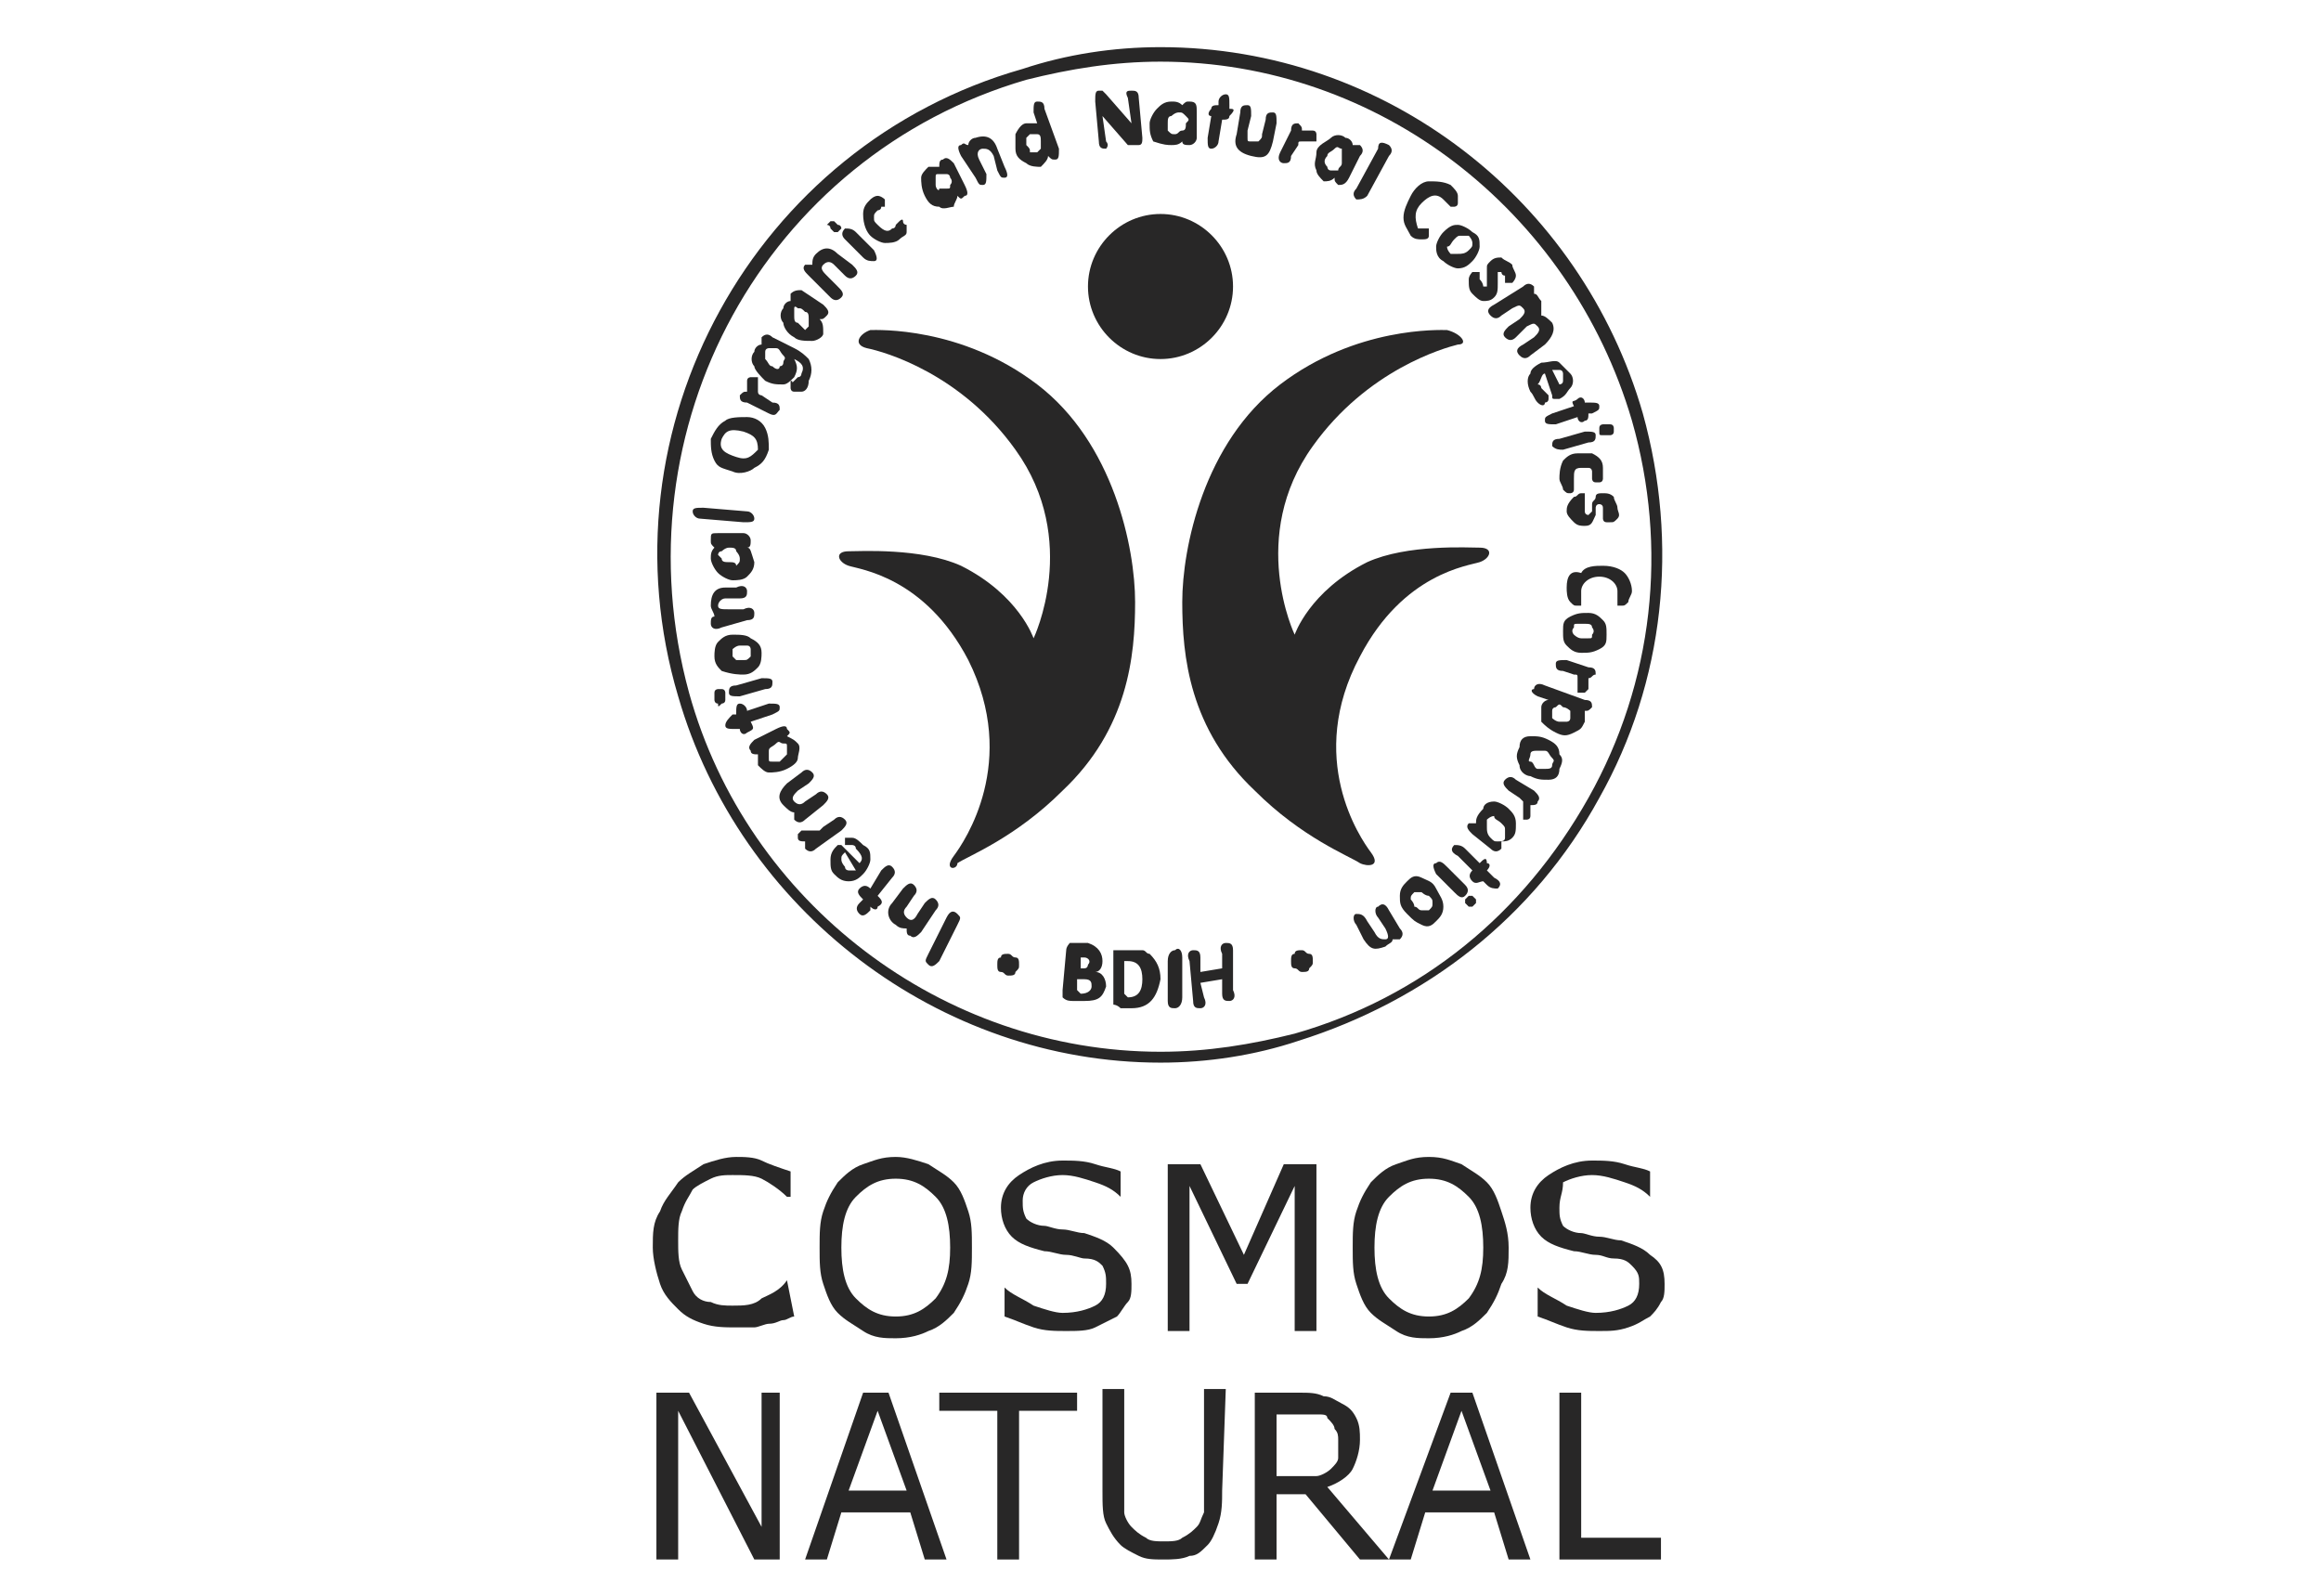
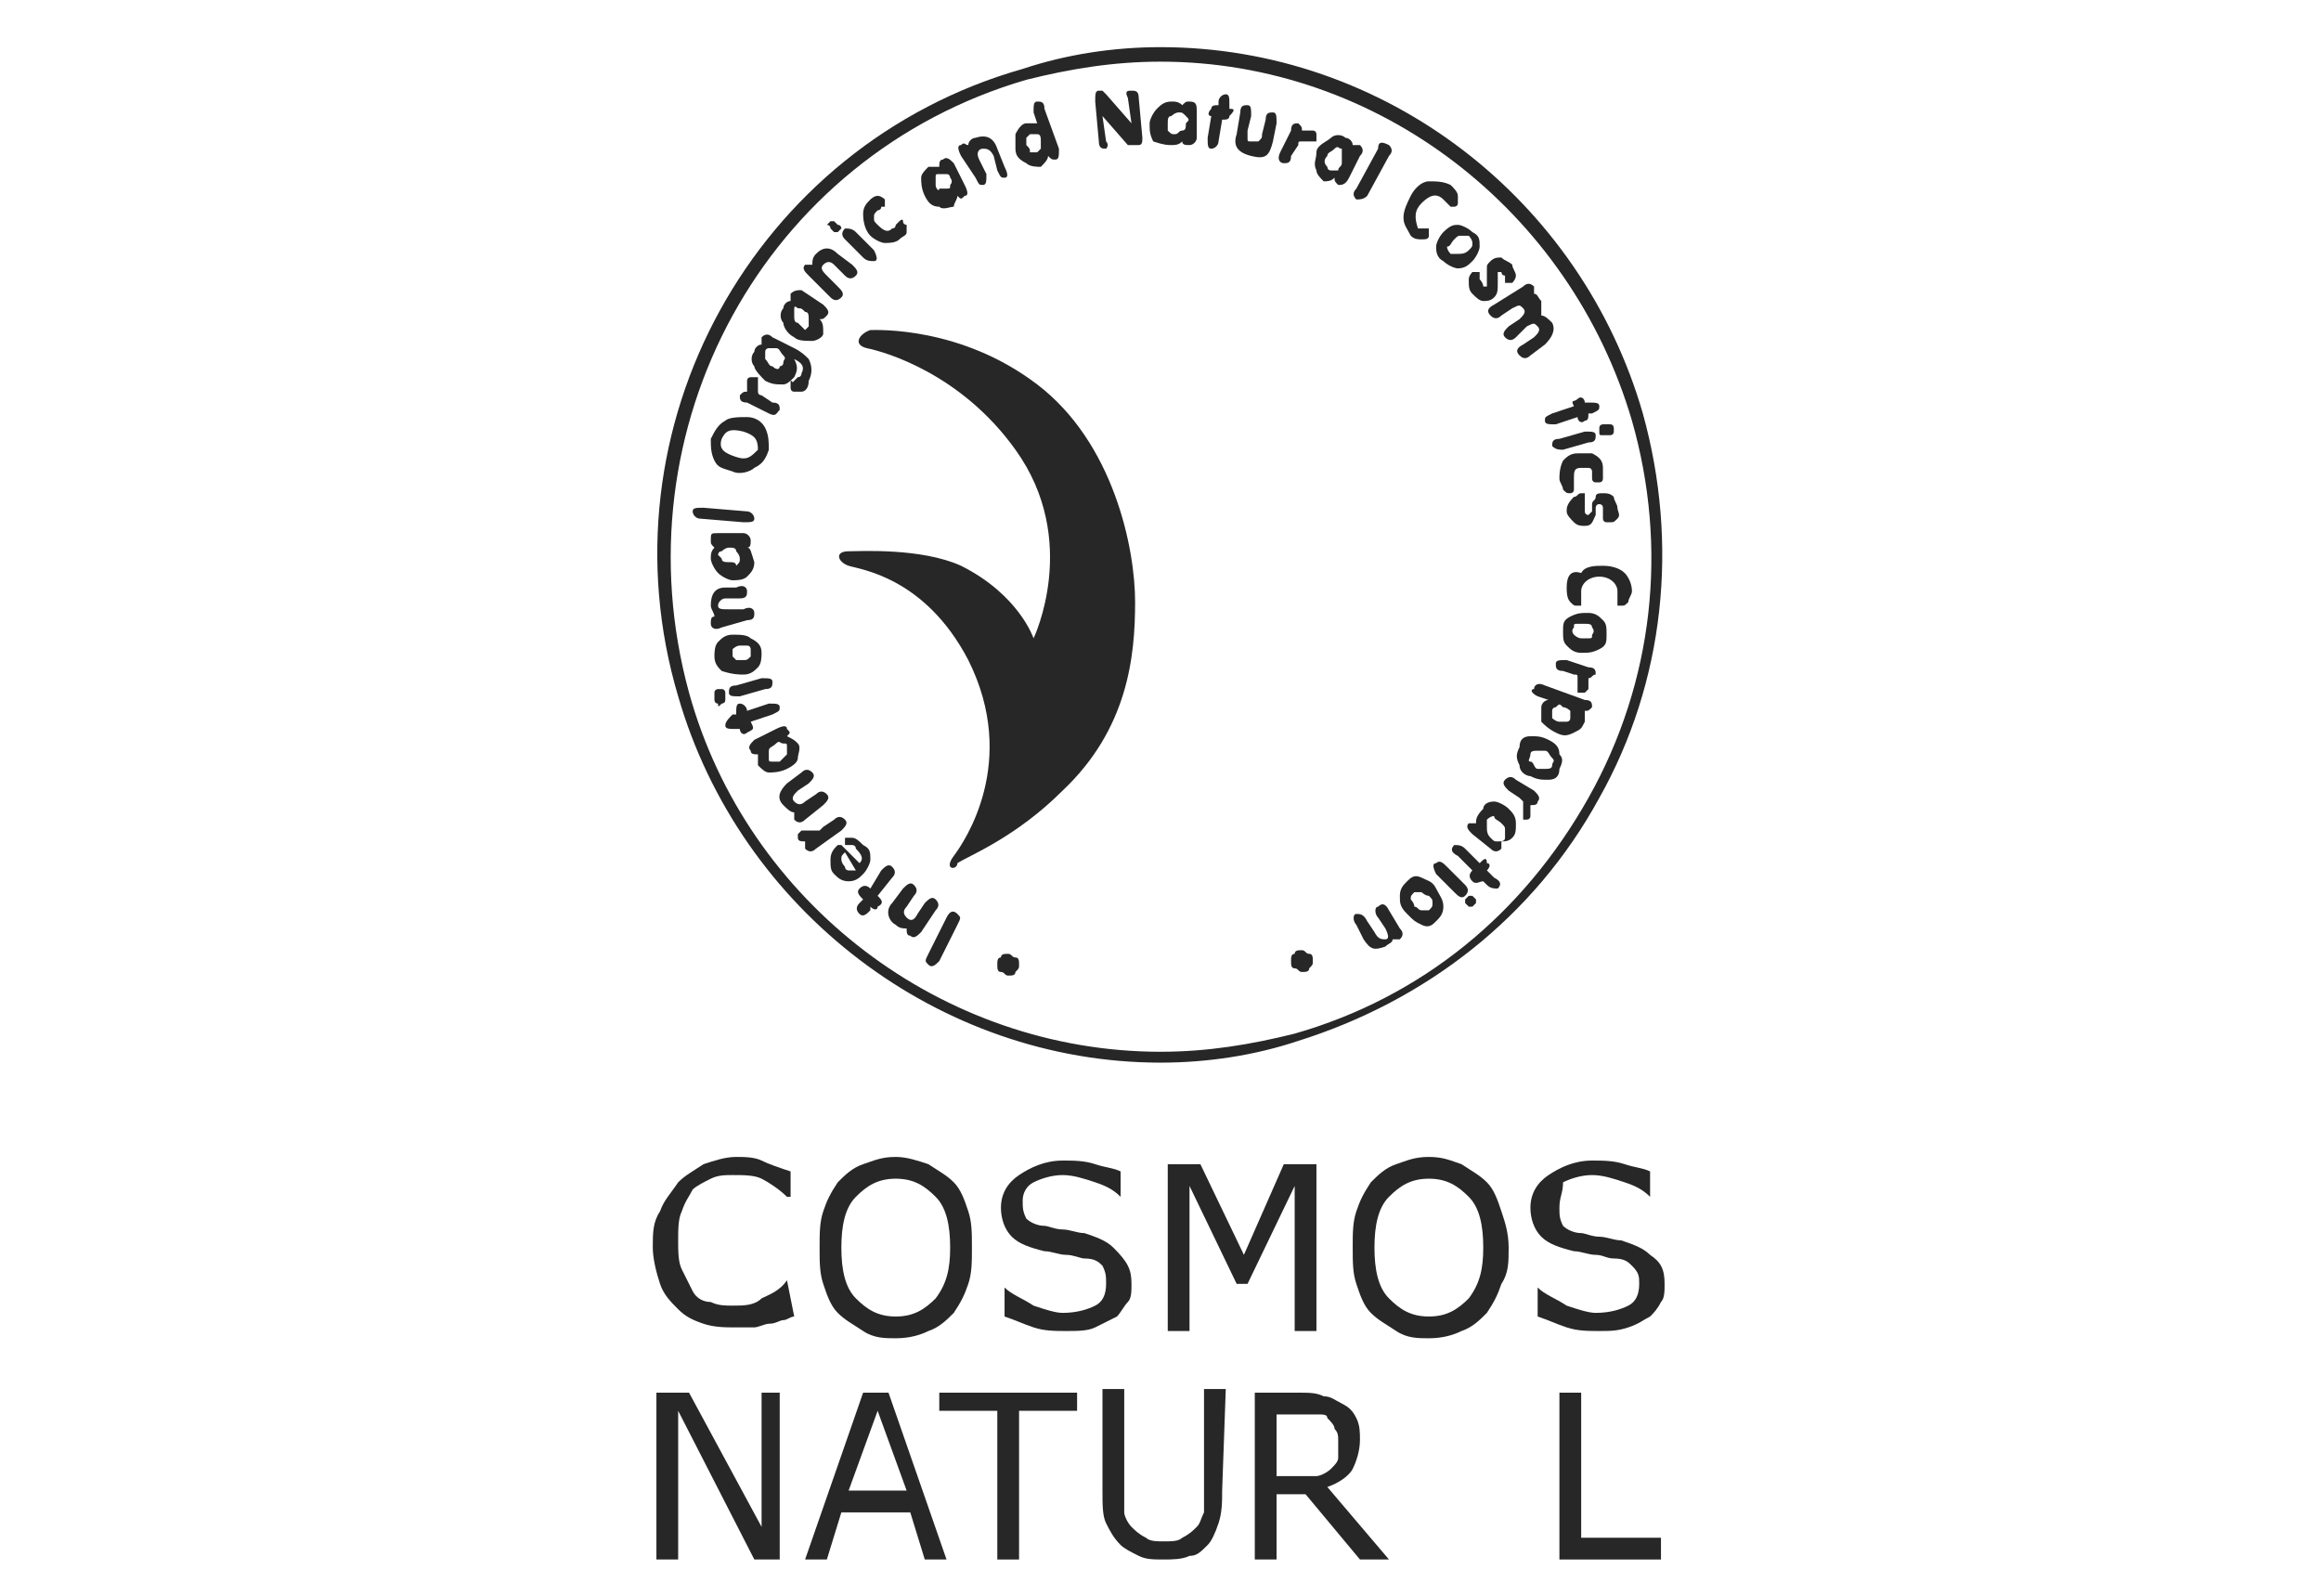
<svg xmlns="http://www.w3.org/2000/svg" version="1.1" id="Ebene_1" x="0px" y="0px" viewBox="0 0 64 44" style="enable-background:new 0 0 64 44;" xml:space="preserve">
  <style type="text/css">
	.st0{fill:#282727;}
</style>
  <g>
    <g>
      <polygon class="st0" points="21,38.4 21,42.1 19,38.4 18.1,38.4 18.1,43 18.7,43 18.7,38.9 20.8,43 21.5,43 21.5,38.4   " />
      <path class="st0" d="M24.2,38.9l0.8,2.2h-1.6L24.2,38.9z M23.8,38.4L22.2,43h0.6l0.4-1.3h1.9l0.4,1.3h0.6l-1.6-4.6H23.8z" />
      <polygon class="st0" points="25.9,38.4 25.9,38.9 27.5,38.9 27.5,43 28.1,43 28.1,38.9 29.7,38.9 29.7,38.4   " />
      <g>
        <path class="st0" d="M33.7,41.1c0,0.3,0,0.6-0.1,0.9s-0.2,0.5-0.3,0.6c-0.2,0.2-0.3,0.3-0.5,0.3c-0.2,0.1-0.5,0.1-0.7,0.1     c-0.3,0-0.5,0-0.7-0.1c-0.2-0.1-0.4-0.2-0.5-0.3c-0.2-0.2-0.3-0.4-0.4-0.6s-0.1-0.5-0.1-0.9v-2.8h0.6v2.8c0,0.2,0,0.4,0,0.6     c0,0.1,0.1,0.3,0.2,0.4c0.1,0.1,0.2,0.2,0.4,0.3c0.1,0.1,0.3,0.1,0.5,0.1c0.2,0,0.4,0,0.5-0.1c0.2-0.1,0.3-0.2,0.4-0.3     c0.1-0.1,0.1-0.2,0.2-0.4c0-0.2,0-0.3,0-0.6v-2.8h0.6L33.7,41.1L33.7,41.1z" />
        <path class="st0" d="M36.9,39.7c0-0.1,0-0.2-0.1-0.3c0-0.1-0.1-0.2-0.2-0.3C36.6,39,36.5,39,36.3,39c-0.1,0-0.3,0-0.4,0h-0.7v1.7     h0.6c0.2,0,0.3,0,0.5,0c0.1,0,0.3-0.1,0.4-0.2c0.1-0.1,0.2-0.2,0.2-0.3C36.9,40,36.9,39.9,36.9,39.7 M38.3,43h-0.8l-1.5-1.8h-0.8     V43h-0.6v-4.6h1.2c0.3,0,0.5,0,0.7,0.1c0.2,0,0.3,0.1,0.5,0.2c0.2,0.1,0.3,0.2,0.4,0.4s0.1,0.4,0.1,0.6c0,0.3-0.1,0.6-0.2,0.8     s-0.4,0.4-0.7,0.5L38.3,43z" />
      </g>
-       <path class="st0" d="M40.3,38.9l0.8,2.2h-1.6L40.3,38.9z M40,38.4L38.3,43h0.6l0.4-1.3h1.9l0.4,1.3h0.6l-1.6-4.6H40z" />
      <polygon class="st0" points="43,38.4 43,43 45.8,43 45.8,42.4 43.6,42.4 43.6,38.4   " />
      <g>
        <path class="st0" d="M21.9,36.3c-0.1,0-0.2,0.1-0.3,0.1s-0.2,0.1-0.4,0.1c-0.1,0-0.3,0.1-0.4,0.1s-0.3,0-0.5,0     c-0.3,0-0.6,0-0.9-0.1s-0.5-0.2-0.7-0.4c-0.2-0.2-0.4-0.4-0.5-0.7c-0.1-0.3-0.2-0.7-0.2-1c0-0.4,0-0.7,0.2-1     c0.1-0.3,0.3-0.5,0.5-0.8c0.2-0.2,0.4-0.3,0.7-0.5c0.3-0.1,0.6-0.2,0.9-0.2c0.2,0,0.5,0,0.7,0.1s0.5,0.2,0.8,0.3v0.7h-0.1     c-0.2-0.2-0.5-0.4-0.7-0.5c-0.2-0.1-0.5-0.1-0.8-0.1c-0.2,0-0.4,0-0.6,0.1s-0.4,0.2-0.5,0.3c-0.1,0.2-0.2,0.3-0.3,0.6     c-0.1,0.2-0.1,0.5-0.1,0.8c0,0.3,0,0.6,0.1,0.8c0.1,0.2,0.2,0.4,0.3,0.6c0.1,0.2,0.3,0.3,0.5,0.3c0.2,0.1,0.4,0.1,0.6,0.1     c0.3,0,0.6,0,0.8-0.2c0.2-0.1,0.5-0.2,0.7-0.5h0L21.9,36.3L21.9,36.3z" />
        <path class="st0" d="M26.2,34.4c0-0.6-0.1-1.1-0.4-1.4c-0.3-0.3-0.6-0.5-1.1-0.5s-0.8,0.2-1.1,0.5c-0.3,0.3-0.4,0.8-0.4,1.4     c0,0.6,0.1,1.1,0.4,1.4s0.6,0.5,1.1,0.5s0.8-0.2,1.1-0.5C26.1,35.4,26.2,35,26.2,34.4 M26.3,32.6c0.2,0.2,0.3,0.5,0.4,0.8     c0.1,0.3,0.1,0.6,0.1,1s0,0.7-0.1,1s-0.2,0.5-0.4,0.8c-0.2,0.2-0.4,0.4-0.7,0.5c-0.2,0.1-0.5,0.2-0.9,0.2c-0.3,0-0.6,0-0.9-0.2     s-0.5-0.3-0.7-0.5c-0.2-0.2-0.3-0.5-0.4-0.8c-0.1-0.3-0.1-0.6-0.1-1c0-0.4,0-0.7,0.1-1c0.1-0.3,0.2-0.5,0.4-0.8     c0.2-0.2,0.4-0.4,0.7-0.5c0.3-0.1,0.5-0.2,0.9-0.2c0.3,0,0.6,0.1,0.9,0.2C25.9,32.3,26.1,32.4,26.3,32.6" />
        <path class="st0" d="M31.2,35.4c0,0.2,0,0.4-0.1,0.5s-0.2,0.3-0.3,0.4c-0.2,0.1-0.4,0.2-0.6,0.3s-0.5,0.1-0.8,0.1     c-0.3,0-0.6,0-0.9-0.1c-0.3-0.1-0.5-0.2-0.8-0.3v-0.8h0c0.2,0.2,0.5,0.3,0.8,0.5c0.3,0.1,0.6,0.2,0.8,0.2c0.4,0,0.7-0.1,0.9-0.2     c0.2-0.1,0.3-0.3,0.3-0.6c0-0.2,0-0.3-0.1-0.5c-0.1-0.1-0.2-0.2-0.5-0.2c-0.1,0-0.3-0.1-0.5-0.1c-0.2,0-0.4-0.1-0.6-0.1     c-0.4-0.1-0.7-0.2-0.9-0.4c-0.2-0.2-0.3-0.5-0.3-0.8c0-0.4,0.2-0.7,0.5-0.9c0.3-0.2,0.7-0.4,1.2-0.4c0.3,0,0.6,0,0.9,0.1     s0.5,0.1,0.7,0.2v0.7h0c-0.2-0.2-0.4-0.3-0.7-0.4s-0.6-0.2-0.9-0.2c-0.3,0-0.6,0.1-0.8,0.2c-0.2,0.1-0.3,0.3-0.3,0.5     c0,0.2,0,0.3,0.1,0.5c0.1,0.1,0.3,0.2,0.5,0.2c0.1,0,0.3,0.1,0.5,0.1c0.2,0,0.4,0.1,0.6,0.1c0.3,0.1,0.6,0.2,0.8,0.4     C31.1,34.8,31.2,35,31.2,35.4" />
      </g>
      <polygon class="st0" points="36.3,36.7 35.7,36.7 35.7,32.7 34.4,35.4 34.1,35.4 32.8,32.7 32.8,36.7 32.2,36.7 32.2,32.1     33.1,32.1 34.3,34.6 35.4,32.1 36.3,32.1   " />
      <g>
        <path class="st0" d="M40.9,34.4c0-0.6-0.1-1.1-0.4-1.4c-0.3-0.3-0.6-0.5-1.1-0.5c-0.5,0-0.8,0.2-1.1,0.5     c-0.3,0.3-0.4,0.8-0.4,1.4c0,0.6,0.1,1.1,0.4,1.4s0.6,0.5,1.1,0.5s0.8-0.2,1.1-0.5C40.8,35.4,40.9,35,40.9,34.4 M41,32.6     c0.2,0.2,0.3,0.5,0.4,0.8c0.1,0.3,0.2,0.6,0.2,1s0,0.7-0.2,1c-0.1,0.3-0.2,0.5-0.4,0.8c-0.2,0.2-0.4,0.4-0.7,0.5     c-0.2,0.1-0.5,0.2-0.9,0.2c-0.3,0-0.6,0-0.9-0.2s-0.5-0.3-0.7-0.5c-0.2-0.2-0.3-0.5-0.4-0.8c-0.1-0.3-0.1-0.6-0.1-1     c0-0.4,0-0.7,0.1-1c0.1-0.3,0.2-0.5,0.4-0.8c0.2-0.2,0.4-0.4,0.7-0.5c0.3-0.1,0.5-0.2,0.9-0.2s0.6,0.1,0.9,0.2     C40.6,32.3,40.8,32.4,41,32.6" />
        <path class="st0" d="M45.9,35.4c0,0.2,0,0.4-0.1,0.5c-0.1,0.2-0.2,0.3-0.3,0.4c-0.2,0.1-0.3,0.2-0.6,0.3s-0.5,0.1-0.8,0.1     c-0.3,0-0.6,0-0.9-0.1c-0.3-0.1-0.5-0.2-0.8-0.3v-0.8h0c0.2,0.2,0.5,0.3,0.8,0.5c0.3,0.1,0.6,0.2,0.8,0.2c0.4,0,0.7-0.1,0.9-0.2     s0.3-0.3,0.3-0.6c0-0.2,0-0.3-0.2-0.5c-0.1-0.1-0.2-0.2-0.5-0.2c-0.2,0-0.3-0.1-0.5-0.1c-0.2,0-0.4-0.1-0.6-0.1     c-0.4-0.1-0.7-0.2-0.9-0.4s-0.3-0.5-0.3-0.8c0-0.4,0.2-0.7,0.5-0.9c0.3-0.2,0.7-0.4,1.2-0.4c0.3,0,0.6,0,0.9,0.1s0.5,0.1,0.7,0.2     v0.7h0c-0.2-0.2-0.4-0.3-0.7-0.4s-0.6-0.2-0.9-0.2c-0.3,0-0.6,0.1-0.8,0.2C43.1,32.9,43,33,43,33.3c0,0.2,0,0.3,0.1,0.5     c0.1,0.1,0.3,0.2,0.5,0.2c0.1,0,0.3,0.1,0.5,0.1c0.2,0,0.4,0.1,0.6,0.1c0.3,0.1,0.6,0.2,0.8,0.4C45.8,34.8,45.9,35,45.9,35.4" />
      </g>
    </g>
-     <path class="st0" d="M30,7.9c0-1.1,0.9-2,2-2c1.1,0,2,0.9,2,2s-0.9,2-2,2C30.9,9.9,30,9,30,7.9" />
    <path class="st0" d="M24,9.1c0.2,0,2.5-0.1,4.6,1.5s2.7,4.5,2.7,6s-0.2,3.5-2,5.2c-1.3,1.3-2.6,1.8-2.9,2C26.4,24,26,24,26.3,23.6   c0.3-0.4,1.8-2.6,0.4-5.4c-1.2-2.3-3-2.5-3.3-2.6c-0.3-0.1-0.4-0.4,0-0.4c0.3,0,2-0.1,3.1,0.4c1.6,0.8,2,2,2,2s1.3-2.7-0.5-5.2   c-1.5-2.1-3.6-2.7-4.1-2.8C23.5,9.5,23.7,9.2,24,9.1" />
-     <path class="st0" d="M39.9,9.1c-0.2,0-2.5-0.1-4.6,1.5s-2.7,4.5-2.7,6s0.2,3.5,2,5.2c1.3,1.3,2.6,1.8,2.9,2   c0.2,0.1,0.6,0.1,0.3-0.3c-0.3-0.4-1.8-2.6-0.3-5.4c1.2-2.3,3-2.5,3.3-2.6s0.4-0.4,0-0.4c-0.3,0-2-0.1-3.1,0.4c-1.6,0.8-2,2-2,2   s-1.3-2.7,0.5-5.2c1.5-2.1,3.6-2.7,4-2.8C40.5,9.5,40.3,9.2,39.9,9.1" />
    <path class="st0" d="M32,1.7c-1.3,0-2.5,0.2-3.7,0.5c-7.2,2.1-11.3,9.6-9.3,16.9c1.6,5.8,7,9.9,13,9.9c1.3,0,2.5-0.2,3.7-0.5   c3.5-1,6.3-3.3,8.1-6.5c1.8-3.2,2.2-6.9,1.2-10.4C43.3,5.8,38,1.7,32,1.7 M32,29.3c-6.1,0-11.6-4.2-13.3-10.1   C16.5,11.8,20.8,4,28.2,1.9c1.2-0.4,2.5-0.6,3.8-0.6c6.2,0,11.6,4.2,13.3,10.1c1,3.6,0.6,7.4-1.2,10.6c-1.8,3.3-4.8,5.6-8.3,6.7   C34.6,29.1,33.3,29.3,32,29.3" />
    <path class="st0" d="M26.1,25.3l-0.5,1c-0.1,0.2-0.1,0.2,0,0.3s0.2,0,0.3-0.1l0.5-1c0.1-0.2,0.1-0.2,0-0.3   C26.3,25.1,26.2,25.1,26.1,25.3" />
    <path class="st0" d="M25.8,25.1c0.1-0.1,0.1-0.2,0-0.3c-0.1-0.1-0.2,0-0.3,0.1l-0.2,0.3c-0.1,0.2-0.2,0.2-0.3,0.1   c-0.1-0.1-0.1-0.2,0-0.3l0.2-0.3c0.1-0.1,0.1-0.2,0-0.3c-0.1-0.1-0.2,0-0.3,0.1l-0.3,0.4c-0.2,0.2-0.1,0.5,0.1,0.6   c0.1,0.1,0.2,0.1,0.3,0.1c0,0.1,0,0.2,0.1,0.2c0.1,0.1,0.2,0,0.3-0.1L25.8,25.1z" />
    <path class="st0" d="M24.2,24.7l0.4-0.5c0.1-0.1,0.1-0.2,0-0.3c-0.1-0.1-0.2,0-0.3,0.1L24,24.5l0,0c-0.1-0.1-0.2-0.1-0.3,0   c-0.1,0.1,0,0.2,0.1,0.3l0,0l-0.1,0.1c-0.1,0.1-0.1,0.2,0,0.3c0.1,0.1,0.2,0,0.3-0.1L24,25c0.1,0.1,0.2,0.1,0.2,0   C24.4,24.9,24.3,24.8,24.2,24.7L24.2,24.7z" />
    <path class="st0" d="M23.6,24c0,0-0.1,0-0.2,0c0,0-0.1,0-0.1-0.1c0,0-0.1-0.1-0.1-0.2s0-0.1,0.1-0.2L23.6,24z M23.7,23.8l-0.4-0.4   c0,0-0.1-0.1-0.1-0.1c0,0-0.1,0-0.1,0c-0.1,0.1-0.2,0.2-0.2,0.4c0,0.2,0,0.3,0.1,0.4c0.1,0.1,0.2,0.2,0.4,0.2s0.3-0.1,0.4-0.2   c0.1-0.1,0.2-0.3,0.2-0.4c0-0.2,0-0.3-0.2-0.4c-0.1-0.1-0.2-0.2-0.3-0.2c-0.1,0-0.2,0-0.2,0c0,0,0,0.1,0,0.1c0,0,0,0.1,0,0.1   c0,0,0,0,0,0s0,0,0.1,0s0.1,0,0.1,0c0,0,0.1,0,0.1,0.1C23.8,23.6,23.8,23.7,23.7,23.8" />
    <path class="st0" d="M23.2,22.9c0.1-0.1,0.2-0.2,0.1-0.3s-0.2-0.1-0.3,0l-0.3,0.2c0,0-0.1,0.1-0.1,0.1s-0.1,0-0.1,0s-0.1,0-0.1,0   s-0.1,0-0.1,0c0,0-0.1,0-0.1,0s0,0-0.1,0c0,0-0.1,0.1-0.1,0.1c0,0,0,0.1,0,0.1c0,0.1,0.1,0.1,0.2,0.1c0,0.1,0,0.1,0,0.2   c0.1,0.1,0.2,0.1,0.3,0L23.2,22.9z" />
    <path class="st0" d="M22.7,22.2c0.1-0.1,0.2-0.2,0.1-0.3c-0.1-0.1-0.2-0.1-0.3,0l-0.3,0.2c-0.1,0.1-0.2,0.1-0.3,0   c-0.1-0.1,0-0.2,0.1-0.3l0.3-0.2c0.1-0.1,0.2-0.2,0.1-0.3c-0.1-0.1-0.2-0.1-0.3,0l-0.4,0.3c-0.2,0.2-0.3,0.4-0.1,0.6   c0.1,0.1,0.2,0.2,0.3,0.2c0,0.1,0,0.1,0,0.2c0.1,0.1,0.2,0.1,0.3,0L22.7,22.2z" />
    <path class="st0" d="M21.7,20.3c0.1-0.1,0.1-0.1,0-0.2c0-0.1-0.1-0.1-0.3,0l-0.6,0.3c-0.1,0.1-0.2,0.2-0.1,0.3   c0,0.1,0.1,0.1,0.2,0.1c0,0.1,0,0.2,0,0.3c0.1,0.1,0.2,0.2,0.3,0.2s0.3,0,0.5-0.1s0.3-0.2,0.3-0.3s0.1-0.3,0-0.4   C21.9,20.4,21.9,20.4,21.7,20.3 M21.5,21c-0.1,0-0.1,0-0.2,0s-0.1,0-0.1-0.1c0-0.1,0-0.1,0-0.2c0-0.1,0.1-0.1,0.2-0.2s0.1,0,0.2,0   c0.1,0,0.1,0,0.1,0.1s0,0.1,0,0.2C21.6,20.9,21.6,20.9,21.5,21" />
    <path class="st0" d="M20.7,19.9l0.6-0.2c0.2-0.1,0.2-0.1,0.2-0.2c0-0.1-0.1-0.1-0.3-0.1l-0.6,0.2l0,0c0-0.1-0.1-0.2-0.2-0.2   c-0.1,0-0.1,0.1-0.1,0.3l0,0l-0.1,0C20.1,19.8,20,19.9,20,20c0,0.1,0.1,0.1,0.3,0.1l0.1,0c0,0.1,0.1,0.2,0.2,0.1   C20.8,20.1,20.8,20.1,20.7,19.9L20.7,19.9z" />
    <path class="st0" d="M19.9,19.4c0,0,0.1,0,0.1-0.1s0-0.1,0-0.2c0,0,0-0.1-0.1-0.1c0,0-0.1,0-0.1,0s-0.1,0-0.1,0.1s0,0.1,0,0.2   c0,0,0,0.1,0.1,0.1C19.8,19.5,19.8,19.5,19.9,19.4 M21,18.7l-0.7,0.2c-0.2,0-0.2,0.1-0.2,0.2c0,0.1,0.1,0.1,0.3,0.1l0.7-0.2   c0.2,0,0.2-0.1,0.2-0.2C21.3,18.7,21.2,18.7,21,18.7" />
    <path class="st0" d="M20.5,18.2c-0.1,0-0.2,0-0.2,0s-0.1-0.1-0.1-0.1c0-0.1,0-0.1,0-0.2c0,0,0.1-0.1,0.2-0.1c0.1,0,0.2,0,0.2,0   c0.1,0,0.1,0.1,0.1,0.1s0,0.1,0,0.2C20.6,18.2,20.6,18.2,20.5,18.2 M20.5,18.6c0.2,0,0.3-0.1,0.4-0.2c0.1-0.1,0.1-0.3,0.1-0.4   c0-0.2-0.1-0.3-0.3-0.4c-0.1-0.1-0.3-0.1-0.5-0.1c-0.2,0-0.3,0.1-0.4,0.2c-0.1,0.1-0.1,0.3-0.1,0.4c0,0.2,0.1,0.3,0.2,0.4   C20.2,18.6,20.4,18.6,20.5,18.6" />
    <path class="st0" d="M20.6,17.1c0.2,0,0.2-0.1,0.2-0.2s-0.1-0.2-0.3-0.1l-0.4,0c-0.2,0-0.3,0-0.3-0.1c0-0.1,0.1-0.2,0.2-0.2l0.4,0   c0.2,0,0.2-0.1,0.2-0.2c0-0.1-0.1-0.2-0.3-0.1L20,16.2c-0.3,0-0.4,0.2-0.4,0.5c0,0.1,0.1,0.2,0.1,0.3c-0.1,0-0.1,0.1-0.1,0.2   c0,0.1,0.1,0.2,0.3,0.1L20.6,17.1z" />
    <path class="st0" d="M20.6,15.1c0.1,0,0.1-0.1,0.1-0.2c0-0.1-0.1-0.2-0.2-0.2l-0.7,0c-0.2,0-0.2,0-0.2,0.2c0,0.1,0,0.1,0.1,0.2   c-0.1,0.1-0.1,0.2-0.1,0.3c0,0.1,0.1,0.3,0.2,0.4c0.1,0.1,0.3,0.2,0.4,0.2s0.3,0,0.4-0.1s0.2-0.2,0.2-0.4   C20.7,15.2,20.7,15.1,20.6,15.1 M20.1,15.5c-0.1,0-0.2,0-0.2-0.1c0,0-0.1-0.1-0.1-0.1s0-0.1,0.1-0.1c0,0,0.1-0.1,0.2-0.1   c0.1,0,0.2,0,0.2,0.1c0,0,0.1,0.1,0.1,0.2c0,0.1,0,0.1-0.1,0.2C20.3,15.5,20.2,15.5,20.1,15.5" />
    <path class="st0" d="M19.3,14.3l1.2,0.1c0.2,0,0.3,0,0.3-0.1c0-0.1-0.1-0.2-0.2-0.2L19.4,14c-0.2,0-0.3,0-0.3,0.1   C19.1,14.2,19.2,14.3,19.3,14.3" />
    <path class="st0" d="M20.3,12.6c-0.3-0.1-0.5-0.2-0.4-0.5c0.1-0.2,0.2-0.3,0.6-0.2c0.3,0.1,0.4,0.2,0.4,0.5   C20.7,12.6,20.6,12.7,20.3,12.6 M20.2,13c0.2,0.1,0.5,0,0.6-0.1c0.2-0.1,0.3-0.2,0.4-0.5c0-0.2,0-0.4-0.1-0.6   c-0.1-0.2-0.3-0.3-0.5-0.3s-0.5,0-0.6,0.1c-0.2,0.1-0.3,0.3-0.4,0.5c0,0.2,0,0.4,0.1,0.6S19.9,12.9,20.2,13" />
    <path class="st0" d="M21.2,11.4c0.2,0.1,0.2,0,0.3-0.1c0-0.1,0-0.2-0.2-0.2L21,10.9c0,0-0.1,0-0.1-0.1c0,0,0-0.1,0-0.1   c0,0,0-0.1,0-0.1c0,0,0-0.1,0-0.1s0-0.1,0-0.1c0,0,0,0-0.1,0c0,0-0.1,0-0.1,0c0,0-0.1,0-0.1,0.1c0,0.1,0,0.2,0,0.3   c-0.1,0-0.1,0-0.2,0.1c0,0.1,0,0.2,0.2,0.2L21.2,11.4z" />
    <path class="st0" d="M21.9,9.9C21.9,10,21.9,10,21.9,9.9c0.2,0.1,0.3,0.2,0.2,0.4c0,0,0,0.1-0.1,0.1c0,0,0,0-0.1,0.1s0,0-0.1,0   c0,0,0,0,0,0.1c0,0,0,0.1,0,0.1s0,0.1,0.1,0.1c0.1,0,0.1,0,0.2,0c0.1,0,0.2-0.1,0.2-0.3c0.1-0.2,0.1-0.4,0-0.6   c-0.1-0.1-0.2-0.2-0.4-0.3l-0.6-0.3c-0.1-0.1-0.2-0.1-0.3,0c0,0,0,0.1,0,0.2c-0.1,0-0.2,0.1-0.2,0.2c-0.1,0.1-0.1,0.3,0,0.4   c0,0.1,0.2,0.3,0.3,0.4c0.2,0.1,0.3,0.1,0.5,0.1c0.1,0,0.2-0.1,0.3-0.2C22,10.2,22,10.1,21.9,9.9 M21.3,10.1   c-0.1,0-0.1-0.1-0.2-0.2c0-0.1,0-0.1,0-0.2c0-0.1,0.1-0.1,0.1-0.1s0.1,0,0.2,0s0.1,0.1,0.2,0.2s0,0.1,0,0.2s-0.1,0.1-0.1,0.1   C21.5,10.2,21.4,10.2,21.3,10.1" />
    <path class="st0" d="M22.6,8.8c0.1,0,0.1,0,0.2-0.1c0.1-0.1,0-0.2-0.1-0.3l-0.6-0.4C22,8,21.9,8,21.8,8.1c0,0.1,0,0.1,0,0.2   c-0.1,0-0.2,0.1-0.2,0.2c-0.1,0.1-0.1,0.3,0,0.4c0,0.1,0.1,0.3,0.3,0.4c0.1,0.1,0.3,0.1,0.5,0.1c0.1,0,0.3-0.1,0.3-0.2   C22.7,9,22.7,8.9,22.6,8.8 M22,8.9c-0.1,0-0.1-0.1-0.1-0.2c0-0.1,0-0.1,0-0.2S22,8.5,22,8.5c0.1,0,0.1,0,0.2,0.1   c0.1,0,0.1,0.1,0.1,0.2c0,0.1,0,0.1,0,0.2c0,0-0.1,0.1-0.1,0.1C22.1,9,22.1,9,22,8.9" />
    <path class="st0" d="M22.9,8.2c0.1,0.1,0.2,0.1,0.3,0c0.1-0.1,0-0.2-0.1-0.3l-0.3-0.3c-0.1-0.1-0.2-0.2-0.1-0.3   c0.1-0.1,0.2-0.1,0.3,0l0.3,0.3c0.1,0.1,0.2,0.1,0.3,0c0.1-0.1,0-0.2-0.1-0.3l-0.4-0.3c-0.2-0.2-0.4-0.2-0.6,0   c-0.1,0.1-0.1,0.2-0.1,0.3c-0.1,0-0.1,0-0.2,0c-0.1,0.1,0,0.2,0.1,0.3L22.9,8.2z" />
    <path class="st0" d="M22.9,6.3c0,0,0.1,0.1,0.1,0.1c0,0,0.1,0,0.1,0c0,0,0.1-0.1,0.1-0.1c0,0,0-0.1-0.1-0.1c0,0-0.1-0.1-0.1-0.1   c0,0-0.1,0-0.1,0c0,0-0.1,0.1-0.1,0.1S22.9,6.2,22.9,6.3 M24.1,6.9l-0.5-0.5c-0.1-0.1-0.2-0.1-0.3-0.1c-0.1,0.1-0.1,0.2,0,0.3   l0.5,0.5c0.1,0.1,0.2,0.1,0.3,0.1C24.2,7.2,24.2,7.1,24.1,6.9" />
    <path class="st0" d="M24,6.5c0.1,0.1,0.3,0.2,0.4,0.2s0.3,0,0.4-0.1C24.9,6.5,25,6.5,25,6.4c0-0.1,0-0.1,0-0.2c0,0-0.1,0-0.1-0.1   s-0.1,0-0.1,0c0,0,0,0-0.1,0.1c0,0,0,0.1-0.1,0.1c-0.1,0.1-0.2,0.1-0.4-0.1c-0.1-0.1-0.1-0.1-0.1-0.2s0-0.1,0.1-0.2   c0,0,0.1,0,0.1-0.1c0,0,0.1,0,0.1,0c0,0,0-0.1,0-0.1s0-0.1,0-0.1c0,0-0.1-0.1-0.2-0.1c-0.1,0-0.2,0.1-0.2,0.1   c-0.1,0.1-0.2,0.2-0.2,0.4C23.8,6.2,23.9,6.4,24,6.5" />
    <path class="st0" d="M26.4,5.4c0.1,0.1,0.1,0.1,0.2,0c0.1,0,0.1-0.1,0-0.3l-0.3-0.6c-0.1-0.1-0.2-0.2-0.3-0.1   c-0.1,0-0.1,0.1-0.1,0.2c-0.1,0-0.2,0-0.3,0c-0.1,0.1-0.2,0.2-0.2,0.3c0,0.1,0,0.3,0.1,0.5c0.1,0.2,0.2,0.3,0.4,0.3   c0.1,0.1,0.3,0,0.4,0C26.3,5.6,26.4,5.5,26.4,5.4 M25.8,5.1c0-0.1,0-0.1,0-0.2c0-0.1,0-0.1,0.1-0.1c0.1,0,0.1,0,0.2,0   c0.1,0,0.1,0.1,0.1,0.1s0.1,0.1,0,0.2c0,0.1,0,0.1-0.1,0.1c0,0-0.1,0-0.2,0C25.9,5.3,25.8,5.2,25.8,5.1" />
    <path class="st0" d="M26.9,4.9c0.1,0.2,0.1,0.2,0.2,0.2c0.1,0,0.1-0.1,0.1-0.3l-0.2-0.4c-0.1-0.2,0-0.3,0.1-0.3   c0.1,0,0.2,0,0.3,0.2l0.1,0.4c0.1,0.2,0.1,0.2,0.2,0.2c0.1,0,0.1-0.1,0-0.3l-0.2-0.5c-0.1-0.3-0.3-0.4-0.6-0.3   c-0.1,0-0.2,0.1-0.2,0.2c-0.1,0-0.1-0.1-0.2,0c-0.1,0-0.1,0.1,0,0.3L26.9,4.9z" />
    <path class="st0" d="M28.3,4c0-0.1,0-0.2,0-0.2s0.1-0.1,0.1-0.1s0.1,0,0.2,0s0.1,0.1,0.1,0.2c0,0.1,0,0.2,0,0.2s-0.1,0.1-0.1,0.1   s-0.1,0-0.2,0C28.4,4.1,28.4,4.1,28.3,4 M28.9,4.3C29,4.4,29,4.4,29.1,4.4c0.1,0,0.1-0.1,0.1-0.3L28.8,3c0-0.2-0.1-0.2-0.2-0.2   c-0.1,0-0.1,0.1-0.1,0.3l0.1,0.3c-0.1,0-0.2,0-0.3,0c-0.1,0-0.2,0.1-0.3,0.3C28,3.8,28,3.9,28,4.1s0.1,0.3,0.3,0.4   c0.1,0.1,0.3,0.1,0.4,0.1C28.8,4.5,28.9,4.4,28.9,4.3" />
    <path class="st0" d="M30.5,3.9l-0.1-0.7l0.7,0.8C31.3,4,31.3,4,31.4,4c0.1,0,0.1-0.1,0.1-0.2l-0.1-1.1c0-0.2-0.1-0.2-0.2-0.2   S31,2.5,31.1,2.7l0.1,0.7l-0.7-0.8c0,0-0.1-0.1-0.1-0.1c0,0-0.1,0-0.1,0c-0.1,0-0.1,0.1-0.1,0.3l0.1,1.1c0,0.2,0.1,0.2,0.2,0.2   C30.5,4.1,30.6,4,30.5,3.9" />
    <path class="st0" d="M32.6,3.9C32.6,4,32.7,4,32.8,4c0.1,0,0.2-0.1,0.2-0.2l0-0.7c0-0.2,0-0.3-0.2-0.3c-0.1,0-0.1,0-0.2,0.1   c-0.1-0.1-0.2-0.1-0.3-0.1c-0.2,0-0.3,0.1-0.4,0.2s-0.2,0.3-0.2,0.4c0,0.2,0,0.3,0.1,0.5C32.1,4,32.2,4,32.3,4   C32.4,4,32.5,4,32.6,3.9 M32.2,3.4c0-0.1,0-0.2,0.1-0.2c0,0,0.1-0.1,0.2-0.1c0.1,0,0.1,0,0.2,0.1s0.1,0.1,0,0.2   c0,0.1,0,0.2-0.1,0.2s-0.1,0.1-0.2,0.1c-0.1,0-0.1,0-0.2-0.1C32.2,3.6,32.2,3.5,32.2,3.4" />
    <path class="st0" d="M33.4,3.2l-0.1,0.6c0,0.2,0,0.3,0.1,0.3c0.1,0,0.2-0.1,0.2-0.2l0.1-0.6l0,0c0.1,0,0.2,0,0.2-0.1   C34.1,3,34,3,33.9,3h0l0-0.1c0-0.2,0-0.3-0.1-0.3c-0.1,0-0.2,0.1-0.2,0.2l0,0.1c-0.1,0-0.2,0-0.2,0.1C33.3,3.1,33.3,3.2,33.4,3.2   L33.4,3.2z" />
    <path class="st0" d="M34.1,3.7c-0.1,0.3,0,0.5,0.4,0.6s0.5,0,0.6-0.4l0.1-0.5c0-0.2,0-0.3-0.1-0.3c-0.1,0-0.2,0-0.2,0.2l-0.1,0.4   c0,0.1,0,0.1-0.1,0.2c0,0-0.1,0-0.2,0c-0.1,0-0.1,0-0.1-0.1c0,0,0-0.1,0-0.2l0.1-0.4c0-0.2,0-0.3-0.1-0.3c-0.1,0-0.2,0-0.2,0.2   L34.1,3.7z" />
    <path class="st0" d="M35.3,4.2c-0.1,0.2,0,0.3,0.1,0.3c0.1,0,0.2,0,0.2-0.2L35.8,4c0-0.1,0-0.1,0.1-0.1c0,0,0,0,0.1,0   c0,0,0.1,0,0.1,0c0,0,0.1,0,0.1,0s0.1,0,0.1,0c0,0,0,0,0-0.1c0,0,0-0.1,0-0.1c0,0,0-0.1-0.1-0.1c-0.1,0-0.2,0-0.3,0   c0-0.1,0-0.1-0.1-0.2c-0.1,0-0.2,0-0.2,0.2L35.3,4.2z" />
    <path class="st0" d="M36.8,4.9c0,0.1,0,0.1,0.1,0.2c0.1,0,0.2,0,0.3-0.2l0.3-0.6c0.1-0.1,0.1-0.2,0-0.3c-0.1,0-0.1,0-0.2,0   c0-0.1-0.1-0.2-0.2-0.2c-0.1-0.1-0.3-0.1-0.4,0S36.3,4,36.3,4.2s-0.1,0.3,0,0.5c0,0.1,0.1,0.2,0.2,0.3C36.6,5,36.7,5,36.8,4.9    M36.6,4.3c0-0.1,0.1-0.1,0.2-0.2s0.1,0,0.2,0C37,4.2,37,4.2,37,4.3s0,0.1,0,0.2c0,0.1-0.1,0.1-0.1,0.2c-0.1,0-0.1,0-0.2,0   c-0.1,0-0.1-0.1-0.1-0.1C36.5,4.5,36.5,4.4,36.6,4.3" />
    <path class="st0" d="M38,4.1l-0.6,1.1c-0.1,0.1-0.1,0.2,0,0.3c0.1,0,0.2,0,0.3-0.1l0.6-1.1c0.1-0.1,0.1-0.2,0-0.3   C38.1,3.9,38,3.9,38,4.1" />
    <path class="st0" d="M38.9,6.5c0.1,0.1,0.2,0.1,0.3,0.1c0.1,0,0.2,0,0.2-0.1c0,0,0-0.1,0-0.1c0,0,0-0.1,0-0.1c0,0-0.1,0-0.1,0   c0,0,0,0-0.1,0c0,0-0.1,0-0.1,0C39,6,39,5.8,39.2,5.6c0.2-0.2,0.4-0.3,0.6-0.1c0,0,0.1,0.1,0.1,0.1s0.1,0.1,0.1,0.1s0.1,0,0.1,0   c0,0,0.1,0,0.1-0.1c0-0.1,0-0.1,0-0.2c0-0.1-0.1-0.2-0.2-0.3C39.8,5,39.6,5,39.4,5S39,5.2,38.9,5.4S38.7,5.8,38.7,6   C38.7,6.2,38.8,6.3,38.9,6.5" />
    <path class="st0" d="M40.1,6.6c0.1-0.1,0.1-0.1,0.2-0.1s0.1,0,0.2,0c0,0,0.1,0.1,0.1,0.2s0,0.1-0.1,0.2C40.4,7,40.3,7,40.2,7   s-0.1,0-0.2,0c0,0-0.1-0.1-0.1-0.2C40,6.8,40,6.7,40.1,6.6 M39.8,6.4c-0.1,0.1-0.2,0.3-0.2,0.4c0,0.1,0,0.3,0.2,0.4   c0.1,0.1,0.3,0.2,0.4,0.2c0.2,0,0.3-0.1,0.4-0.2c0.1-0.1,0.2-0.3,0.2-0.4c0-0.2,0-0.3-0.2-0.4c-0.1-0.1-0.3-0.2-0.4-0.2   C40.1,6.2,40,6.2,39.8,6.4" />
    <path class="st0" d="M40.6,8.1c0.1,0.1,0.2,0.2,0.3,0.2c0.1,0,0.2,0,0.3-0.1c0.1-0.1,0.1-0.2,0.1-0.4c0,0,0-0.1,0-0.1s0-0.1,0-0.1   c0,0,0-0.1,0-0.1c0,0,0.1,0,0.1,0c0,0,0,0.1,0.1,0.1c0,0,0,0,0,0.1c0,0,0,0,0,0.1c0,0,0.1,0,0.1,0c0,0,0.1,0,0.1,0   c0,0,0.1-0.1,0.1-0.2c0-0.1-0.1-0.2-0.1-0.3c-0.1-0.1-0.2-0.1-0.3-0.2c-0.1,0-0.2,0-0.3,0.1c-0.1,0.1-0.1,0.1-0.1,0.2   c0,0.1,0,0.2,0,0.3c0,0.1,0,0.1,0,0.1c0,0,0,0.1,0,0.1c0,0-0.1,0-0.1,0c0,0,0-0.1-0.1-0.2c0,0,0-0.1,0-0.1c0,0,0,0,0-0.1   c0,0-0.1,0-0.1,0c0,0-0.1,0-0.1,0c0,0-0.1,0.1-0.1,0.2C40.5,7.9,40.5,8,40.6,8.1" />
    <path class="st0" d="M41.2,8.4c-0.2,0.1-0.2,0.2-0.1,0.3c0.1,0.1,0.2,0.1,0.3,0l0.3-0.2c0.2-0.1,0.2-0.1,0.3,0   c0.1,0.1,0,0.2-0.1,0.3l-0.3,0.2c-0.1,0.1-0.2,0.2-0.1,0.3c0.1,0.1,0.2,0.1,0.3,0L42.1,9c0.2-0.1,0.2-0.1,0.3,0   c0.1,0.1,0,0.2-0.1,0.3L42,9.5c-0.2,0.1-0.2,0.2-0.1,0.3c0.1,0.1,0.2,0.1,0.3,0l0.4-0.3c0.2-0.2,0.3-0.4,0.2-0.6   c-0.1-0.1-0.2-0.2-0.3-0.2c0-0.1,0-0.2,0-0.4c-0.1-0.1-0.1-0.2-0.2-0.2c0-0.1,0-0.1,0-0.2c-0.1-0.1-0.2-0.1-0.3,0L41.2,8.4z" />
-     <path class="st0" d="M42.8,10.2c0.1,0,0.1,0,0.2,0s0.1,0.1,0.1,0.1c0,0.1,0,0.1,0,0.2s-0.1,0.1-0.1,0.1L42.8,10.2z M42.6,10.3   l0.2,0.6c0,0.1,0,0.1,0.1,0.1c0,0,0.1,0,0.1,0c0.2-0.1,0.2-0.2,0.3-0.3c0.1-0.1,0.1-0.3,0-0.4c-0.1-0.1-0.2-0.2-0.3-0.3   s-0.3,0-0.5,0c-0.2,0.1-0.3,0.2-0.3,0.3c-0.1,0.1-0.1,0.3,0,0.5c0.1,0.1,0.1,0.2,0.2,0.3s0.2,0.1,0.2,0c0,0,0.1,0,0.1-0.1   c0,0,0-0.1,0-0.1c0,0,0,0,0,0c0,0,0,0-0.1-0.1c0,0,0,0-0.1-0.1c0,0,0-0.1-0.1-0.1C42.5,10.5,42.5,10.3,42.6,10.3" />
    <path class="st0" d="M43.4,11.2l-0.6,0.2c-0.2,0.1-0.2,0.1-0.2,0.2s0.1,0.1,0.3,0.1l0.6-0.2l0,0c0,0.1,0.1,0.2,0.2,0.1   c0.1,0,0.1-0.1,0.1-0.2l0,0l0.1,0c0.2-0.1,0.2-0.1,0.2-0.2c0-0.1-0.1-0.1-0.3-0.1l-0.1,0c0-0.1-0.1-0.2-0.2-0.1S43.3,11,43.4,11.2   L43.4,11.2z" />
    <path class="st0" d="M44.2,11.7c0,0-0.1,0-0.1,0.1c0,0,0,0.1,0,0.1c0,0.1,0,0.1,0.1,0.1c0,0,0.1,0,0.2,0c0,0,0.1,0,0.1-0.1   c0,0,0-0.1,0-0.1c0,0,0-0.1-0.1-0.1C44.3,11.7,44.3,11.7,44.2,11.7 M43.1,12.4l0.7-0.2c0.2,0,0.2-0.1,0.2-0.2   c0-0.1-0.1-0.1-0.3-0.1L43,12.1c-0.2,0-0.2,0.1-0.2,0.2C42.9,12.4,43,12.4,43.1,12.4" />
    <path class="st0" d="M43.5,12.5c-0.2,0-0.3,0.1-0.4,0.2C43,12.9,43,13.1,43,13.2c0,0.1,0.1,0.2,0.1,0.3c0.1,0.1,0.1,0.1,0.2,0.1   c0,0,0.1,0,0.1-0.1c0,0,0-0.1,0-0.1c0,0,0-0.1,0-0.1c0,0,0-0.1,0-0.1c0-0.2,0-0.3,0.2-0.3c0.1,0,0.2,0,0.2,0c0.1,0,0.1,0.1,0.1,0.1   c0,0,0,0.1,0,0.1c0,0,0,0.1,0,0.1c0,0,0,0.1,0.1,0.1c0,0,0.1,0,0.1,0c0.1,0,0.1-0.1,0.1-0.1c0-0.1,0-0.2,0-0.3   c0-0.2-0.1-0.3-0.3-0.4C43.9,12.5,43.7,12.5,43.5,12.5" />
    <path class="st0" d="M43.2,14.1c0,0.1,0.1,0.2,0.2,0.3c0.1,0.1,0.2,0.1,0.3,0.1c0.2,0,0.2-0.1,0.3-0.3c0,0,0-0.1,0-0.1s0-0.1,0-0.1   c0,0,0-0.1,0.1-0.1c0,0,0.1,0,0.1,0.1c0,0,0,0.1,0,0.1c0,0,0,0,0,0.1c0,0,0,0,0,0.1c0,0,0,0.1,0.1,0.1c0,0,0.1,0,0.1,0   c0.1,0,0.1,0,0.2-0.1s0-0.2,0-0.3c0-0.1-0.1-0.2-0.1-0.3c-0.1-0.1-0.2-0.1-0.3-0.1c-0.1,0-0.2,0-0.2,0.1c0,0.1-0.1,0.1-0.1,0.2   c0,0.1,0,0.1,0,0.2c0,0,0,0-0.1,0.1c0,0-0.1,0-0.1-0.1c0,0,0-0.1,0-0.2c0,0,0-0.1,0-0.1c0,0,0-0.1,0-0.1c0,0,0-0.1,0-0.1   s-0.1,0-0.1,0c-0.1,0-0.1,0.1-0.2,0.1C43.2,13.9,43.2,14,43.2,14.1" />
    <path class="st0" d="M43.2,16.2c0,0.1,0,0.3,0.1,0.4s0.1,0.1,0.2,0.1c0,0,0.1,0,0.1,0s0-0.1,0-0.1c0,0,0-0.1,0-0.1c0,0,0-0.1,0-0.1   c0,0,0-0.1,0-0.1c0-0.2,0.2-0.4,0.5-0.4c0.3,0,0.5,0.2,0.5,0.4c0,0.1,0,0.1,0,0.2s0,0.1,0,0.1c0,0,0,0.1,0,0.1c0,0,0.1,0,0.1,0   c0.1,0,0.1,0,0.2-0.1c0-0.1,0.1-0.2,0.1-0.3c0-0.2-0.1-0.4-0.2-0.5s-0.3-0.2-0.6-0.2c-0.2,0-0.5,0-0.6,0.2   C43.3,15.7,43.2,15.9,43.2,16.2" />
    <path class="st0" d="M43.7,17.2c0.1,0,0.2,0,0.2,0.1c0,0,0.1,0.1,0,0.2c0,0.1,0,0.1-0.1,0.1c-0.1,0-0.1,0-0.2,0s-0.2-0.1-0.2-0.1   c0,0-0.1-0.1,0-0.2c0-0.1,0-0.1,0.1-0.1C43.6,17.2,43.6,17.2,43.7,17.2 M43.8,16.9c-0.2,0-0.3,0-0.5,0.1s-0.2,0.2-0.2,0.4   s0,0.3,0.1,0.4c0.1,0.1,0.2,0.2,0.4,0.2c0.2,0,0.3,0,0.5-0.1s0.2-0.2,0.2-0.4s0-0.3-0.1-0.4C44.1,17,44,16.9,43.8,16.9" />
    <path class="st0" d="M43.2,18.2c-0.2,0-0.3,0-0.3,0.1c0,0.1,0,0.2,0.2,0.2l0.3,0.1c0.1,0,0.1,0,0.1,0.1c0,0,0,0,0,0.1   c0,0,0,0.1,0,0.1c0,0,0,0.1,0,0.1c0,0,0,0.1,0,0.1c0,0,0,0,0.1,0c0,0,0.1,0,0.1,0c0,0,0.1-0.1,0.1-0.1c0-0.1,0-0.2,0-0.3   c0.1,0,0.1-0.1,0.2-0.1c0-0.1,0-0.2-0.2-0.2L43.2,18.2z" />
    <path class="st0" d="M43.1,19.5c0.1,0,0.2,0.1,0.2,0.1c0,0.1,0,0.1,0,0.2c0,0.1-0.1,0.1-0.1,0.1s-0.1,0-0.2,0   c-0.1,0-0.2-0.1-0.2-0.1c0-0.1,0-0.1,0-0.2s0.1-0.1,0.1-0.1C43,19.4,43,19.4,43.1,19.5 M42.4,19.2l0.3,0.1c-0.1,0-0.2,0.1-0.2,0.2   c0,0.1,0,0.3,0,0.4c0.1,0.1,0.2,0.2,0.4,0.3c0.2,0.1,0.3,0.1,0.5,0s0.2-0.1,0.3-0.3c0-0.1,0-0.2,0-0.3c0.1,0,0.1,0,0.2-0.1   c0-0.1,0-0.2-0.2-0.2l-1.1-0.4c-0.2-0.1-0.3,0-0.3,0.1C42.2,19,42.2,19.1,42.4,19.2" />
    <path class="st0" d="M42.6,20.7c0.1,0,0.1,0.1,0.2,0.2s0,0.1,0,0.2s-0.1,0.1-0.2,0.1c-0.1,0-0.1,0-0.2,0S42.3,21,42.2,21   s0-0.1,0-0.2s0.1-0.1,0.2-0.1C42.4,20.7,42.5,20.7,42.6,20.7 M42.7,20.4c-0.2-0.1-0.3-0.1-0.5-0.1c-0.2,0-0.3,0.1-0.3,0.3   c-0.1,0.2-0.1,0.3,0,0.5c0,0.2,0.2,0.3,0.3,0.3c0.2,0.1,0.3,0.1,0.5,0.1s0.3-0.1,0.3-0.3c0.1-0.2,0.1-0.3,0-0.4   C43,20.6,42.9,20.5,42.7,20.4" />
    <path class="st0" d="M41.8,21.5c-0.1-0.1-0.2-0.1-0.3,0c-0.1,0.1,0,0.2,0.1,0.3l0.3,0.2c0,0,0.1,0.1,0.1,0.1c0,0,0,0.1,0,0.1   c0,0,0,0.1,0,0.1c0,0,0,0.1,0,0.1c0,0,0,0.1,0,0.1s0,0,0,0.1c0,0,0.1,0,0.1,0c0,0,0.1,0,0.1-0.1c0-0.1,0-0.2,0-0.3   c0.1,0,0.2,0,0.2-0.1c0.1-0.1,0-0.2-0.1-0.3L41.8,21.5z" />
    <path class="st0" d="M40.7,22.7c-0.1,0-0.2,0-0.2,0c-0.1,0.1,0,0.2,0.1,0.3l0.5,0.4c0.1,0.1,0.2,0.1,0.3,0c0,0,0-0.1,0-0.2   c0.1,0,0.2,0,0.3-0.1c0.1-0.1,0.1-0.2,0.1-0.4s-0.1-0.3-0.2-0.4c-0.1-0.1-0.3-0.2-0.4-0.2c-0.2,0-0.3,0.1-0.3,0.2   C40.7,22.5,40.7,22.6,40.7,22.7 M41.4,22.7c0.1,0.1,0.1,0.1,0.1,0.2s0,0.1,0,0.2s-0.1,0.1-0.2,0.1c-0.1,0-0.1,0-0.2-0.1   C41,23,41,22.9,41,22.8c0-0.1,0-0.1,0-0.2c0,0,0.1-0.1,0.2-0.1C41.2,22.6,41.3,22.6,41.4,22.7" />
    <path class="st0" d="M40.8,23.8l-0.4-0.4c-0.1-0.1-0.2-0.1-0.3-0.1c-0.1,0.1-0.1,0.2,0.1,0.3l0.4,0.4l0,0c-0.1,0.1-0.1,0.2,0,0.3   s0.2,0,0.3,0l0,0l0.1,0.1c0.1,0.1,0.2,0.1,0.3,0.1c0.1-0.1,0.1-0.2-0.1-0.3L41,24c0.1-0.1,0.1-0.2,0-0.2   C41,23.6,40.9,23.7,40.8,23.8L40.8,23.8z" />
    <path class="st0" d="M40.7,24.8c0,0-0.1-0.1-0.1-0.1s-0.1,0-0.1,0s-0.1,0.1-0.1,0.1c0,0,0,0.1,0,0.1c0,0,0.1,0.1,0.1,0.1   c0,0,0.1,0,0.1,0s0.1-0.1,0.1-0.1C40.7,24.8,40.7,24.8,40.7,24.8 M39.6,24.1l0.5,0.5c0.1,0.1,0.2,0.2,0.3,0.1   c0.1-0.1,0.1-0.2,0-0.3l-0.5-0.5c-0.1-0.1-0.2-0.2-0.3-0.1C39.5,23.8,39.5,23.9,39.6,24.1" />
    <path class="st0" d="M39.4,24.7c0.1,0.1,0.1,0.1,0.1,0.2s0,0.1-0.1,0.2c0,0-0.1,0-0.2,0c-0.1,0-0.1-0.1-0.2-0.1   c0-0.1-0.1-0.2-0.1-0.2c0-0.1,0-0.1,0.1-0.2c0,0,0.1,0,0.2,0C39.2,24.6,39.3,24.7,39.4,24.7 M39.6,24.5c-0.1-0.2-0.2-0.2-0.4-0.3   s-0.3,0-0.4,0.1c-0.1,0.1-0.2,0.2-0.2,0.4c0,0.2,0,0.3,0.2,0.5s0.2,0.2,0.4,0.3s0.3,0,0.4-0.1c0.1-0.1,0.2-0.2,0.2-0.4   C39.8,24.8,39.7,24.7,39.6,24.5" />
    <path class="st0" d="M38.3,25.1c-0.1-0.2-0.2-0.2-0.3-0.1c-0.1,0-0.1,0.2,0,0.3l0.2,0.3c0.1,0.2,0.1,0.3,0,0.3s-0.2,0-0.3-0.2   l-0.2-0.3c-0.1-0.2-0.2-0.2-0.3-0.2c-0.1,0-0.1,0.2,0,0.3l0.2,0.4c0.2,0.3,0.3,0.3,0.6,0.2c0.1-0.1,0.2-0.1,0.2-0.2   c0.1,0,0.1,0,0.2,0c0.1-0.1,0.1-0.2,0-0.3L38.3,25.1z" />
-     <path class="st0" d="M29.6,27.6l0.3,0c0.4,0,0.5-0.1,0.6-0.4c0-0.2-0.1-0.4-0.3-0.4c0.1,0,0.2-0.1,0.2-0.3c0-0.2-0.1-0.4-0.4-0.5   l-0.3,0c-0.1,0-0.2,0-0.2,0c0,0-0.1,0.1-0.1,0.2l-0.1,1.1c0,0.1,0,0.1,0,0.2C29.4,27.6,29.5,27.6,29.6,27.6 M29.7,27.3l0-0.3l0.2,0   c0.2,0,0.2,0.1,0.2,0.2c0,0.1-0.1,0.2-0.3,0.2L29.7,27.3z M29.8,26.7l0-0.3l0.1,0c0.1,0,0.2,0.1,0.1,0.2c0,0,0,0.1-0.1,0.1   c0,0-0.1,0-0.1,0L29.8,26.7z M31.2,26.2l-0.3,0c-0.1,0-0.2,0-0.2,0s0,0.1,0,0.2l0,1.1c0,0.1,0,0.1,0,0.2c0,0,0.1,0,0.2,0.1l0.3,0   c0.5,0,0.7-0.3,0.8-0.8c0-0.3-0.1-0.5-0.3-0.7c-0.1,0-0.1-0.1-0.2-0.1C31.4,26.2,31.3,26.2,31.2,26.2 M31,27.4l0-0.9h0.1   c0.3,0,0.4,0.2,0.4,0.5c0,0.3-0.1,0.5-0.4,0.5L31,27.4z M32.6,27.5l0-1.1c0-0.2-0.1-0.3-0.2-0.2c-0.1,0-0.2,0.1-0.2,0.3l0,1.1   c0,0.2,0.1,0.2,0.2,0.2C32.5,27.8,32.6,27.7,32.6,27.5 M33.1,27.1l0.6-0.1l0,0.4c0,0.2,0.1,0.2,0.2,0.2c0.1,0,0.2-0.1,0.1-0.3   L34,26.2c0-0.2-0.1-0.2-0.2-0.2c-0.1,0-0.2,0.1-0.1,0.3l0,0.4l-0.6,0.1l0-0.4c0-0.2-0.1-0.2-0.2-0.2c-0.1,0-0.2,0.1-0.1,0.3   l0.1,1.1c0,0.2,0.1,0.2,0.2,0.2c0.1,0,0.2-0.1,0.1-0.3L33.1,27.1z" />
    <path class="st0" d="M27.5,26.6c0,0.1,0,0.2,0.1,0.2s0.1,0.1,0.2,0.1c0.1,0,0.2,0,0.2-0.1c0.1-0.1,0.1-0.1,0.1-0.2   c0-0.1,0-0.2-0.1-0.2s-0.1-0.1-0.2-0.1s-0.2,0-0.2,0.1C27.5,26.4,27.5,26.5,27.5,26.6" />
    <path class="st0" d="M35.6,26.5c0,0.1,0,0.2,0.1,0.2s0.1,0.1,0.2,0.1s0.2,0,0.2-0.1c0.1-0.1,0.1-0.1,0.1-0.2c0-0.1,0-0.2-0.1-0.2   s-0.1-0.1-0.2-0.1s-0.2,0-0.2,0.1C35.6,26.3,35.6,26.4,35.6,26.5" />
  </g>
</svg>